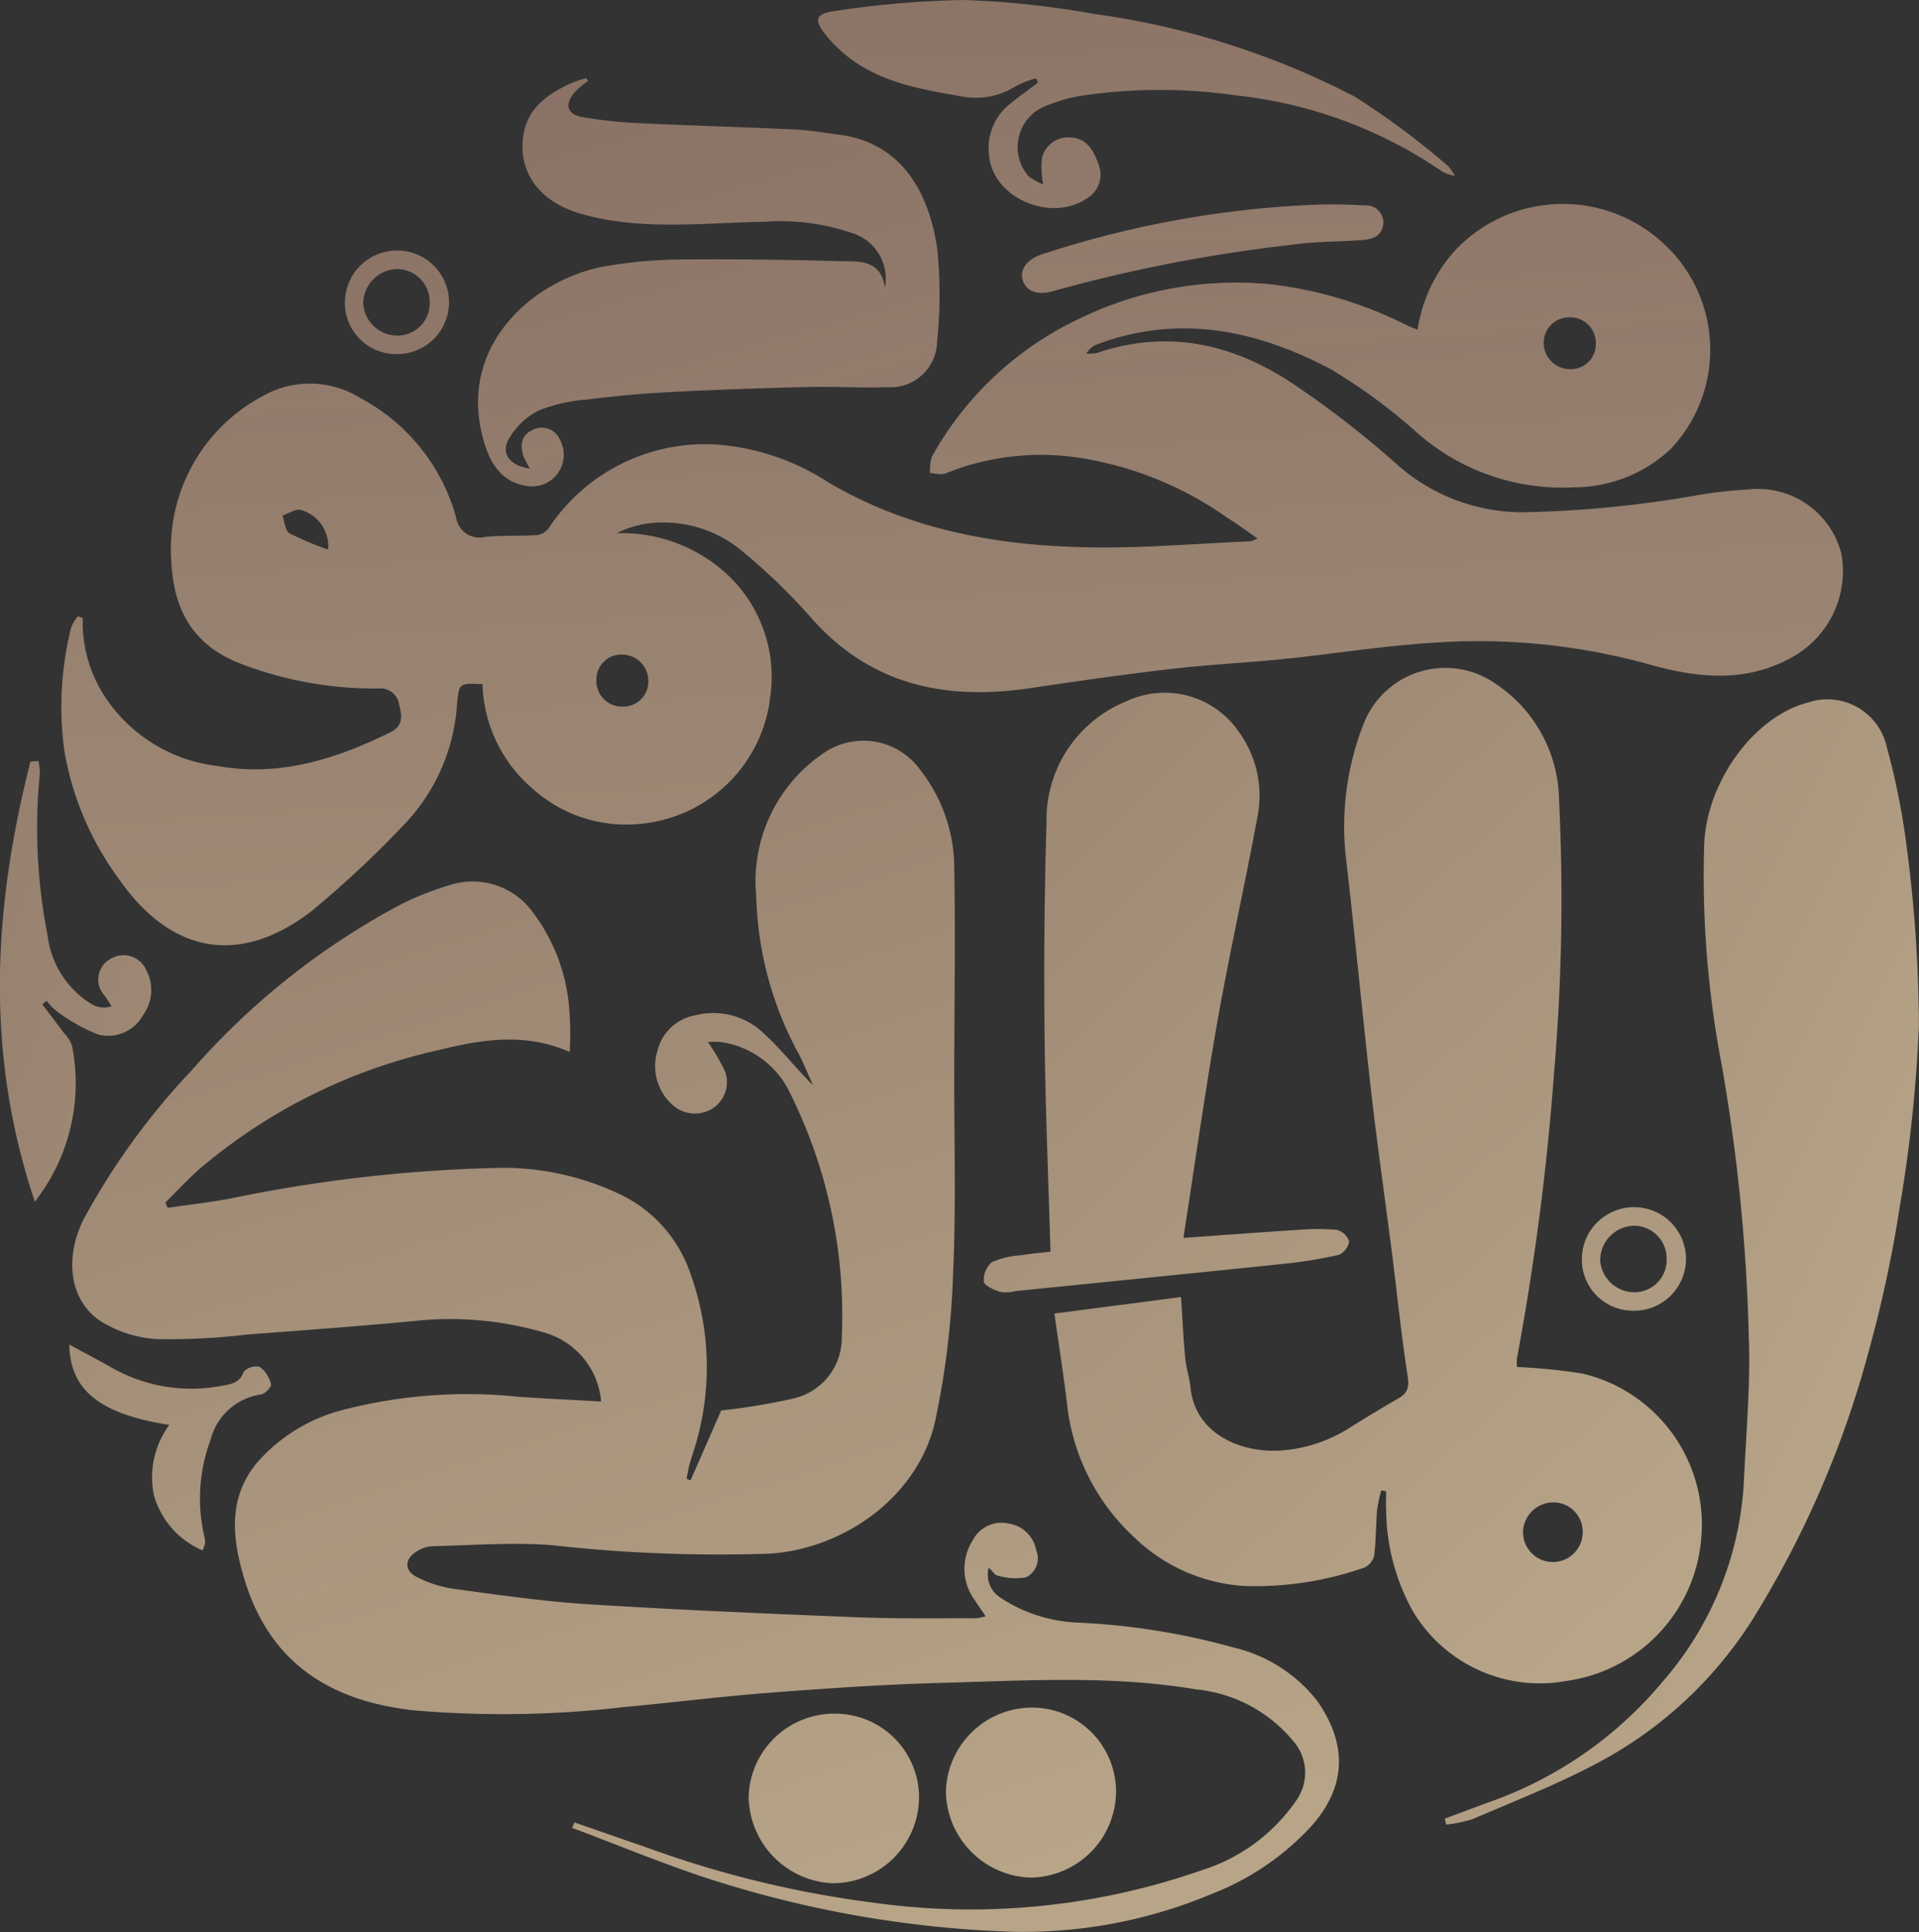
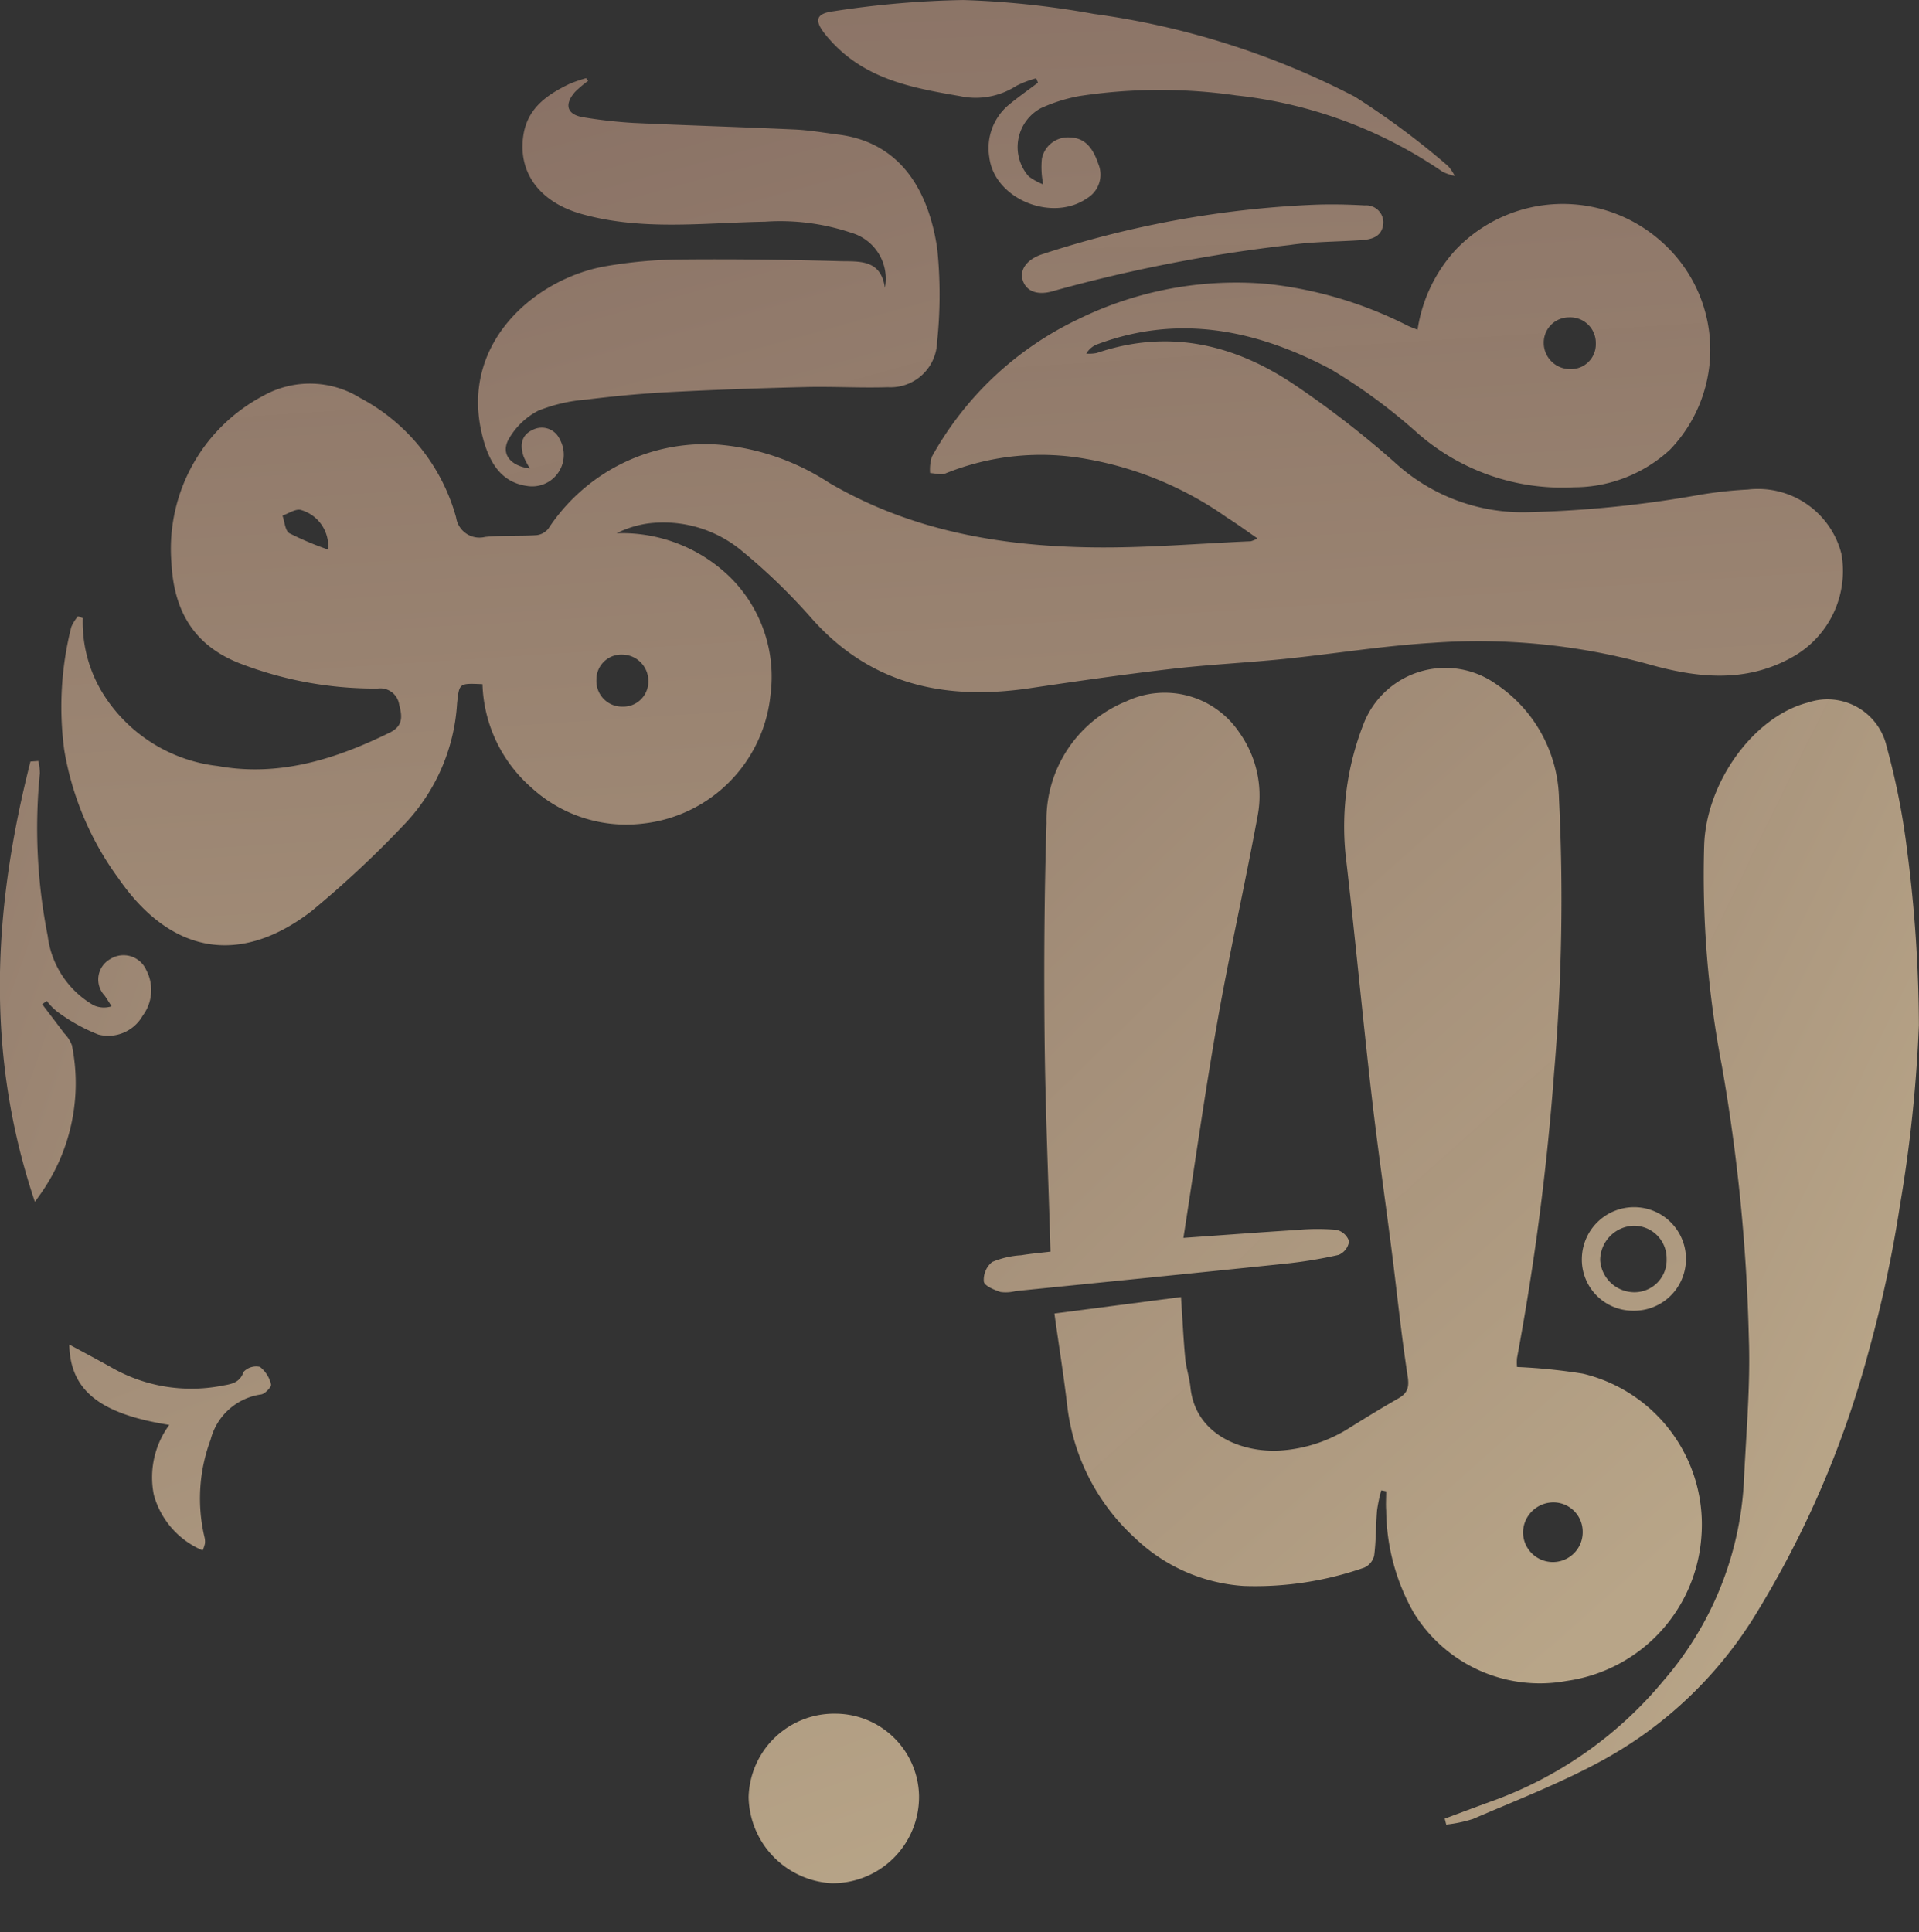
<svg xmlns="http://www.w3.org/2000/svg" xmlns:xlink="http://www.w3.org/1999/xlink" width="108.909" height="109.654" viewBox="0 0 108.909 109.654">
  <rect x="0" y="0" width="108.909" height="109.654" fill="#333333" stroke="none" />
  <defs>
    <linearGradient id="linear-gradient" x1="0.349" y1="-0.38" x2="0.725" y2="2.093" gradientUnits="objectBoundingBox">
      <stop offset="0" stop-color="#8a7165" stop-opacity="0.961" />
      <stop offset="1" stop-color="#b8a588" />
    </linearGradient>
    <linearGradient id="linear-gradient-2" x1="0.093" y1="-0.536" x2="0.622" y2="1.003" xlink:href="#linear-gradient" />
    <linearGradient id="linear-gradient-3" x1="-0.301" y1="-0.799" x2="0.733" y2="1.009" xlink:href="#linear-gradient" />
    <linearGradient id="linear-gradient-4" x1="-0.702" y1="-0.83" x2="0.709" y2="0.8" xlink:href="#linear-gradient" />
    <linearGradient id="linear-gradient-5" x1="-0.739" y1="-1.303" x2="1.093" y2="1.754" xlink:href="#linear-gradient" />
    <linearGradient id="linear-gradient-6" x1="0.206" y1="-0.283" x2="1.656" y2="4.207" xlink:href="#linear-gradient" />
    <linearGradient id="linear-gradient-7" x1="0.327" y1="-0.975" x2="1.378" y2="7.834" xlink:href="#linear-gradient" />
    <linearGradient id="linear-gradient-8" x1="-1.417" y1="-1.159" x2="3.008" y2="3.001" xlink:href="#linear-gradient" />
    <linearGradient id="linear-gradient-9" x1="-3.277" y1="-9.865" x2="0.656" y2="0.917" xlink:href="#linear-gradient" />
    <linearGradient id="linear-gradient-10" x1="-3.148" y1="-9.551" x2="0.78" y2="1.263" xlink:href="#linear-gradient" />
    <linearGradient id="linear-gradient-11" x1="0.04" y1="-4.646" x2="1.892" y2="16.08" xlink:href="#linear-gradient" />
    <linearGradient id="linear-gradient-12" x1="-1.514" y1="-5.278" x2="1.803" y2="3.628" xlink:href="#linear-gradient" />
    <linearGradient id="linear-gradient-13" x1="-0.355" y1="-1.847" x2="6.096" y2="15.862" xlink:href="#linear-gradient" />
    <linearGradient id="linear-gradient-14" x1="-4.728" y1="-13.85" x2="1.724" y2="3.86" xlink:href="#linear-gradient" />
  </defs>
  <g id="Group_626" data-name="Group 626" transform="translate(0 0)">
    <path id="Path_19405" data-name="Path 19405" d="M496.495,487.669a7.7,7.7,0,0,0,1.22,4.4,8.852,8.852,0,0,0,6.441,3.993c3.467.628,6.677-.378,9.766-1.9.768-.377.7-.932.53-1.582a1.081,1.081,0,0,0-1.217-.916,21.235,21.235,0,0,1-7.892-1.452c-2.577-1.032-3.682-3-3.817-5.684a9.821,9.821,0,0,1,5.207-9.476,5.41,5.41,0,0,1,5.5.118,10.972,10.972,0,0,1,5.449,6.781,1.34,1.34,0,0,0,1.648,1.108c.967-.1,1.949-.037,2.921-.1a1,1,0,0,0,.669-.373,10.63,10.63,0,0,1,9.731-4.756,13.5,13.5,0,0,1,6.189,2.152c4.652,2.727,9.742,3.607,15.008,3.673,2.977.037,5.958-.22,8.937-.349a1.79,1.79,0,0,0,.379-.162c-.64-.439-1.174-.835-1.736-1.187a19.735,19.735,0,0,0-7.94-3.315,14.428,14.428,0,0,0-8.016.808c-.243.112-.59,0-.889-.015a2.48,2.48,0,0,1,.1-.927,18.658,18.658,0,0,1,8.333-7.816,20.331,20.331,0,0,1,10.757-1.985,22.985,22.985,0,0,1,7.93,2.373c.147.07.3.123.544.221a8.611,8.611,0,0,1,2.172-4.546,8.4,8.4,0,0,1,11.769-.366,8.184,8.184,0,0,1,.392,11.714,8.04,8.04,0,0,1-5.473,2.14,12.439,12.439,0,0,1-8.8-3.022,32.085,32.085,0,0,0-4.969-3.671c-4.168-2.21-8.575-3.158-13.217-1.44a1.2,1.2,0,0,0-.67.546,2.225,2.225,0,0,0,.591-.035c4.078-1.385,7.819-.5,11.259,1.828a54.753,54.753,0,0,1,5.633,4.366,10.731,10.731,0,0,0,7.6,2.84,64.035,64.035,0,0,0,9.809-1,24.4,24.4,0,0,1,2.649-.285,4.885,4.885,0,0,1,5.315,3.667,5.593,5.593,0,0,1-2.813,5.857c-2.687,1.5-5.473,1.149-8.185.378a36.246,36.246,0,0,0-12.248-1.2c-2.8.172-5.573.626-8.362.912-2.137.219-4.286.318-6.419.567-2.7.314-5.385.7-8.071,1.1-4.792.7-9.027-.194-12.378-4a33.7,33.7,0,0,0-3.878-3.756,6.96,6.96,0,0,0-5.378-1.6,5.744,5.744,0,0,0-1.782.556,8.786,8.786,0,0,1,6.512,2.567,7.951,7.951,0,0,1,2.219,6.618,8.171,8.171,0,0,1-7.305,7.3,7.949,7.949,0,0,1-6.27-2.054,8.123,8.123,0,0,1-2.77-5.864c-1.341-.061-1.313-.058-1.442,1.081a10.879,10.879,0,0,1-2.931,6.81,58.83,58.83,0,0,1-5.328,4.988c-4.1,3.154-8.016,2.405-10.963-1.866a17.06,17.06,0,0,1-3.073-7.283,18.478,18.478,0,0,1,.4-6.974,2.271,2.271,0,0,1,.385-.613Zm85.869-15.589a1.452,1.452,0,0,0-1.531-1.481,1.434,1.434,0,0,0-1.424,1.412,1.49,1.49,0,0,0,1.5,1.524A1.407,1.407,0,0,0,582.364,472.08Zm-56.719,19.081a1.455,1.455,0,0,0,1.483,1.531,1.423,1.423,0,0,0,1.464-1.453,1.492,1.492,0,0,0-1.453-1.5A1.416,1.416,0,0,0,525.644,491.161Zm-15.23-7.385a2.132,2.132,0,0,0-1.559-2.252c-.308-.062-.682.207-1.027.325.123.343.148.857.389,1A17.542,17.542,0,0,0,510.414,483.776Z" transform="translate(-491.797 -452.587)" fill="url(#linear-gradient)" />
-     <path id="Path_19406" data-name="Path 19406" d="M526.269,645.919l4.191,1.455a59.483,59.483,0,0,0,12.739,3.095,39.733,39.733,0,0,0,18.643-1.826,10.214,10.214,0,0,0,5.435-4.025,2.728,2.728,0,0,0-.238-3.348,8.173,8.173,0,0,0-5.481-2.9c-4.788-.809-9.612-.5-14.423-.371-3.292.086-6.583.317-9.868.567-2.739.208-5.467.562-8.2.808a58.853,58.853,0,0,1-11.934.182c-4.422-.5-8.085-2.438-9.6-7.461-.687-2.282-.966-4.638.8-6.682a9.652,9.652,0,0,1,4.779-2.9,28.151,28.151,0,0,1,9.974-.753c1.565.112,3.132.181,4.7.27a4.449,4.449,0,0,0-3.221-3.909,18.988,18.988,0,0,0-7.477-.649c-3.137.292-6.279.524-9.421.761a37.305,37.305,0,0,1-5.054.258,6.775,6.775,0,0,1-3.271-1.044c-1.745-1.189-2.007-3.57-.938-5.738a40.009,40.009,0,0,1,6.14-8.468,41.905,41.905,0,0,1,11.63-9.293,16.565,16.565,0,0,1,3.1-1.249,4.207,4.207,0,0,1,4.659,1.6,10.359,10.359,0,0,1,2.05,5.557A16.774,16.774,0,0,1,526,602.19c-2.566-1.125-5.041-.694-7.453-.1a31.5,31.5,0,0,0-13.491,6.687c-.7.613-1.338,1.305-2,1.961l.132.3c1.159-.168,2.324-.3,3.475-.511a84.161,84.161,0,0,1,15.5-1.761,15.509,15.509,0,0,1,6.568,1.446,7.738,7.738,0,0,1,4.163,4.678,15.553,15.553,0,0,1,.086,10.121c-.078.245-.155.491-.216.741-.053.217-.084.439-.125.659l.218.1,1.742-3.971a37.057,37.057,0,0,0,4.11-.682,3.533,3.533,0,0,0,2.735-3.47,28.313,28.313,0,0,0-3.1-14.184,5.159,5.159,0,0,0-3.7-2.565,3.766,3.766,0,0,0-.8-.008,10.645,10.645,0,0,1,.98,1.684,1.781,1.781,0,0,1-.821,2.148,1.889,1.889,0,0,1-2.225-.321,2.953,2.953,0,0,1-.8-3.006,2.688,2.688,0,0,1,2.122-2.018,4.139,4.139,0,0,1,3.974,1.075c.959.88,1.763,1.928,2.737,2.89-.294-.642-.548-1.305-.889-1.921a19.738,19.738,0,0,1-2.334-8.809,8.776,8.776,0,0,1,4.023-8.249,3.967,3.967,0,0,1,5.234,1.013,9.07,9.07,0,0,1,1.982,5.571c.07,3.872.009,7.746,0,11.62-.008,3.814.108,7.634-.065,11.441a47.774,47.774,0,0,1-1.021,8.41c-.96,4.219-5.07,7.2-9.35,7.505a84.938,84.938,0,0,1-12.436-.484c-2.249-.166-4.525.012-6.789.066a1.854,1.854,0,0,0-.874.31c-.654.407-.685,1.067,0,1.418a6.68,6.68,0,0,0,2.1.685c2.549.345,5.1.717,7.666.878,5.088.321,10.184.535,15.279.74,2.233.089,4.471.048,6.707.058a3.208,3.208,0,0,0,.564-.114c-.252-.372-.454-.674-.66-.974a3,3,0,0,1-.079-3.326,1.84,1.84,0,0,1,2.036-.966,1.869,1.869,0,0,1,1.573,1.52,1.191,1.191,0,0,1-.6,1.542,3.562,3.562,0,0,1-1.594-.108c-.158-.026-.283-.249-.5-.453a1.543,1.543,0,0,0,.652,1.7,8.538,8.538,0,0,0,4.353,1.42,39.665,39.665,0,0,1,8.875,1.412,8.506,8.506,0,0,1,4.761,3.033c1.754,2.5,1.652,4.944-.408,7.192a15.057,15.057,0,0,1-5.584,3.767,27.584,27.584,0,0,1-11.4,2.143A62.58,62.58,0,0,1,534,649.151c-2.656-.862-5.241-1.942-7.858-2.923Z" transform="translate(-493.67 -542.489)" fill="url(#linear-gradient-2)" />
    <path id="Path_19407" data-name="Path 19407" d="M718.1,604.962l7.186-.935c.079,1.2.132,2.33.237,3.459.053.567.241,1.12.3,1.687.287,2.687,2.93,3.687,5.057,3.569a8.335,8.335,0,0,0,4.025-1.327c.9-.56,1.8-1.111,2.723-1.639.519-.3.616-.631.52-1.256-.362-2.345-.6-4.709-.9-7.064-.383-3.007-.82-6.007-1.164-9.018-.513-4.493-.933-9-1.456-13.488a15.971,15.971,0,0,1,1.063-7.566,4.977,4.977,0,0,1,7.473-2.146,8.043,8.043,0,0,1,3.575,6.537,115.99,115.99,0,0,1-.276,15.461,148.4,148.4,0,0,1-2.108,16.248,2.774,2.774,0,0,0,0,.513,32.546,32.546,0,0,1,3.745.38,8.8,8.8,0,0,1,6.716,9.266,8.9,8.9,0,0,1-7.645,8.17,8.391,8.391,0,0,1-8.707-3.919,11.986,11.986,0,0,1-1.536-5.744c-.027-.365,0-.734,0-1.1l-.278-.054a8.63,8.63,0,0,0-.239,1.125c-.071.855-.054,1.72-.163,2.569a1,1,0,0,1-.563.693,18.73,18.73,0,0,1-6.836,1.042,9.844,9.844,0,0,1-6.165-2.713,12.047,12.047,0,0,1-3.87-7.638C718.614,608.4,718.346,606.74,718.1,604.962ZM746.44,615.68a1.73,1.73,0,0,0-1.744,1.659,1.693,1.693,0,1,0,3.385-.012A1.664,1.664,0,0,0,746.44,615.68Z" transform="translate(-658.259 -530.414)" fill="url(#linear-gradient-3)" />
    <path id="Path_19408" data-name="Path 19408" d="M805.67,638.9c.845-.314,1.688-.633,2.535-.941a22.568,22.568,0,0,0,9.9-6.913,18.785,18.785,0,0,0,4.54-11.183c.123-2.749.383-5.505.285-8.247a103.111,103.111,0,0,0-1.535-15.464,57.2,57.2,0,0,1-1-12.5c.119-3.586,2.828-7.315,5.9-8.1a3.449,3.449,0,0,1,4.466,2.534,40.761,40.761,0,0,1,1.153,5.862,78.372,78.372,0,0,1,.667,9.918,79.618,79.618,0,0,1-1.069,10.2,71.155,71.155,0,0,1-1.767,8.267,56.276,56.276,0,0,1-6.532,15.146,23.279,23.279,0,0,1-8.823,8.237c-2.285,1.226-4.724,2.17-7.111,3.2a7.651,7.651,0,0,1-1.522.32Z" transform="translate(-723.679 -535.683)" fill="url(#linear-gradient-4)" />
    <path id="Path_19409" data-name="Path 19409" d="M713.576,604.746c2.3-.162,4.379-.32,6.459-.451a12.838,12.838,0,0,1,2.228-.007,1,1,0,0,1,.716.652.994.994,0,0,1-.591.77,25.83,25.83,0,0,1-3.126.508c-5.07.53-10.142,1.035-15.214,1.547a2.214,2.214,0,0,1-.85.052c-.36-.12-.91-.344-.949-.591a1.309,1.309,0,0,1,.471-1.112,4.986,4.986,0,0,1,1.648-.383c.557-.092,1.121-.14,1.664-.205-.119-4.131-.295-8.17-.336-12.209s-.015-8.085.109-12.124a7.248,7.248,0,0,1,4.531-6.9,5.1,5.1,0,0,1,6.422,1.784,6.159,6.159,0,0,1,1.022,4.754c-.712,3.876-1.585,7.723-2.269,11.6C714.8,596.474,714.229,600.544,713.576,604.746Z" transform="translate(-646.413 -534.49)" fill="url(#linear-gradient-5)" />
    <path id="Path_19410" data-name="Path 19410" d="M595.049,436.063a6.078,6.078,0,0,0-.753.636c-.629.727-.439,1.29.5,1.434a26.829,26.829,0,0,0,2.807.316c3.062.144,6.126.233,9.188.375.823.038,1.642.185,2.462.288,3.892.491,5.205,3.736,5.607,6.474a25.547,25.547,0,0,1-.008,5.3,2.641,2.641,0,0,1-2.788,2.564c-1.567.049-3.139-.046-4.706-.008-2.572.062-5.145.153-7.714.287-1.566.082-3.131.228-4.686.423a9.14,9.14,0,0,0-2.734.629,4.092,4.092,0,0,0-1.669,1.591c-.487.839.049,1.539,1.19,1.694a5.042,5.042,0,0,1-.351-.661c-.222-.635-.164-1.23.51-1.535a1.119,1.119,0,0,1,1.536.543,1.793,1.793,0,0,1-1.773,2.653c-1.5-.174-2.295-1.261-2.7-3.2-1.066-5.075,3.193-8.608,7.07-9.282a25.991,25.991,0,0,1,4.165-.382c3.037-.031,6.077.008,9.114.093,1.061.03,2.348-.143,2.574,1.515a2.713,2.713,0,0,0-1.919-3.128,12.622,12.622,0,0,0-4.888-.625c-3.478.06-6.986.53-10.423-.443-2.367-.67-3.6-2.351-3.291-4.44.23-1.562,1.344-2.322,2.617-2.938a8.2,8.2,0,0,1,.946-.327Z" transform="translate(-561.67 -431.474)" fill="url(#linear-gradient-6)" />
    <path id="Path_19411" data-name="Path 19411" d="M677.5,422.831a5.773,5.773,0,0,0-1.13.431,4.249,4.249,0,0,1-3.185.582c-2.384-.413-4.751-.826-6.664-2.478a8.023,8.023,0,0,1-.957-.986c-.672-.821-.6-1.225.454-1.358a53.9,53.9,0,0,1,7.336-.634,50.452,50.452,0,0,1,7.419.788,45.443,45.443,0,0,1,14.815,4.7,44.942,44.942,0,0,1,5.289,3.934,2.8,2.8,0,0,1,.381.563,3.118,3.118,0,0,1-.686-.233,25.515,25.515,0,0,0-11.71-4.336,30.352,30.352,0,0,0-8.9.033,9.182,9.182,0,0,0-2.2.691,2.512,2.512,0,0,0-.685,3.871,3.594,3.594,0,0,0,.824.455,4.872,4.872,0,0,1-.078-1.456,1.508,1.508,0,0,1,1.569-1.213c.815.018,1.3.508,1.637,1.508a1.564,1.564,0,0,1-.647,1.951c-1.978,1.368-5.241.048-5.54-2.322a3.207,3.207,0,0,1,1.067-2.955c.544-.453,1.127-.861,1.692-1.289Z" transform="translate(-618.694 -418.387)" fill="url(#linear-gradient-7)" />
    <path id="Path_19412" data-name="Path 19412" d="M483.74,589.116a3.548,3.548,0,0,1,.082.695,31.539,31.539,0,0,0,.445,9.232,5.286,5.286,0,0,0,2.61,3.939,1.41,1.41,0,0,0,1.016.056c-.132-.205-.257-.415-.4-.614a1.33,1.33,0,0,1,.322-2.066,1.408,1.408,0,0,1,2.041.615,2.429,2.429,0,0,1-.2,2.6,2.247,2.247,0,0,1-2.513,1.069,10.105,10.105,0,0,1-2.346-1.309,3.33,3.33,0,0,1-.582-.6l-.261.188c.416.548.836,1.093,1.246,1.645a1.98,1.98,0,0,1,.44.68,10.884,10.884,0,0,1-1.71,8.343c-.079.119-.165.233-.39.547-2.863-8.5-2.346-16.74-.252-24.989Z" transform="translate(-481.56 -545.926)" fill="url(#linear-gradient-8)" />
-     <path id="Path_19413" data-name="Path 19413" d="M703.417,806.145a4.918,4.918,0,0,1-4.858,4.983,4.967,4.967,0,0,1-4.8-4.884,4.9,4.9,0,0,1,4.894-4.767A4.781,4.781,0,0,1,703.417,806.145Z" transform="translate(-640.077 -704.565)" fill="url(#linear-gradient-9)" />
    <path id="Path_19414" data-name="Path 19414" d="M654.508,802.848a4.758,4.758,0,0,1,4.675,4.654,4.9,4.9,0,0,1-4.96,4.968,4.986,4.986,0,0,1-4.71-4.884A4.858,4.858,0,0,1,654.508,802.848Z" transform="translate(-607.026 -705.589)" fill="url(#linear-gradient-10)" />
    <path id="Path_19415" data-name="Path 19415" d="M731.329,465.306c-.064.738-.6.915-1.2.959-1.372.1-2.759.08-4.115.28a86.824,86.824,0,0,0-13.37,2.6c-.9.283-1.579.058-1.784-.611-.185-.606.262-1.189,1.121-1.469a57.221,57.221,0,0,1,15.309-2.8c.993-.043,1.991-.024,2.984.033A.974.974,0,0,1,731.329,465.306Z" transform="translate(-652.82 -452.64)" fill="url(#linear-gradient-11)" />
    <path id="Path_19416" data-name="Path 19416" d="M504.667,731.715a4.809,4.809,0,0,1-2.772-3.158,5.023,5.023,0,0,1,.878-3.964c-3.944-.622-5.623-1.959-5.677-4.561.807.437,1.577.844,2.337,1.268a9.124,9.124,0,0,0,6.288,1.078c.535-.1,1.041-.138,1.273-.8a.983.983,0,0,1,.921-.279,1.762,1.762,0,0,1,.634.994c.038.134-.337.537-.561.571a3.453,3.453,0,0,0-2.87,2.573,9.522,9.522,0,0,0-.336,5.567,1.011,1.011,0,0,1,.012.342A2.264,2.264,0,0,1,504.667,731.715Z" transform="translate(-493.166 -643.723)" fill="url(#linear-gradient-12)" />
-     <path id="Path_19417" data-name="Path 19417" d="M561.841,480.466a2.905,2.905,0,0,1-2.9-2.975,2.96,2.96,0,0,1,3-2.9,2.938,2.938,0,1,1-.1,5.875Zm1.911-2.945a1.852,1.852,0,0,0-1.9-1.875,1.969,1.969,0,0,0-1.873,1.944,1.947,1.947,0,0,0,1.9,1.828A1.827,1.827,0,0,0,563.752,477.521Z" transform="translate(-539.367 -460.372)" fill="url(#linear-gradient-13)" />
    <path id="Path_19418" data-name="Path 19418" d="M839.345,695.089a2.9,2.9,0,0,1-2.9-2.975,2.96,2.96,0,0,1,3-2.9,2.938,2.938,0,1,1-.1,5.875Zm1.911-2.945a1.851,1.851,0,0,0-1.9-1.875,1.969,1.969,0,0,0-1.873,1.944,1.948,1.948,0,0,0,1.9,1.828A1.827,1.827,0,0,0,841.256,692.144Z" transform="translate(-746.67 -620.701)" fill="url(#linear-gradient-14)" />
    <path id="Path_19419" data-name="Path 19419" d="M641.935,750.287" transform="translate(-601.364 -666.325)" fill="#fff" />
  </g>
</svg>